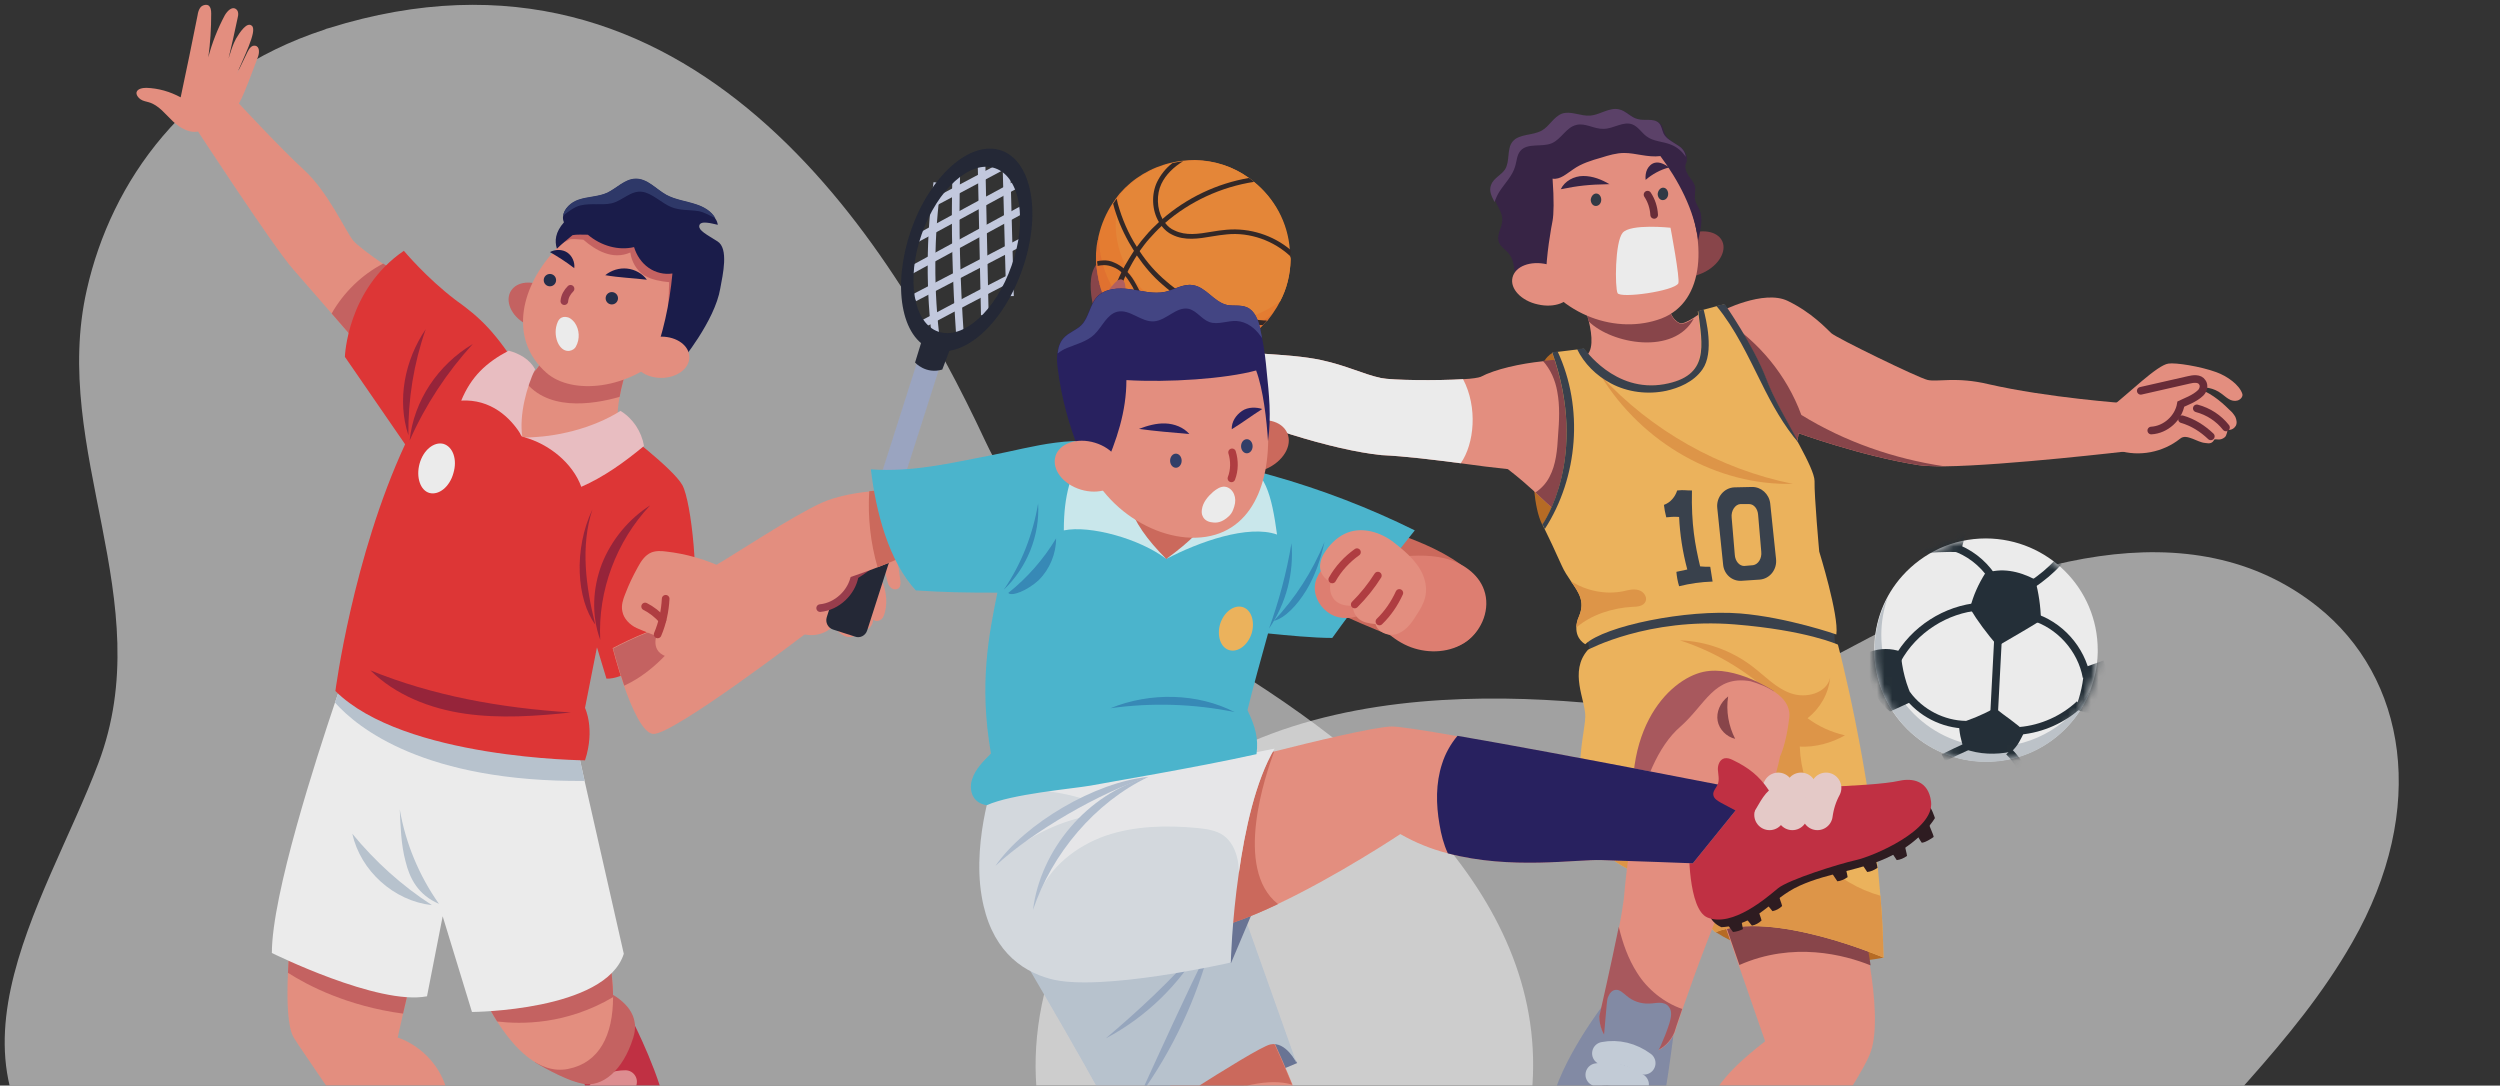
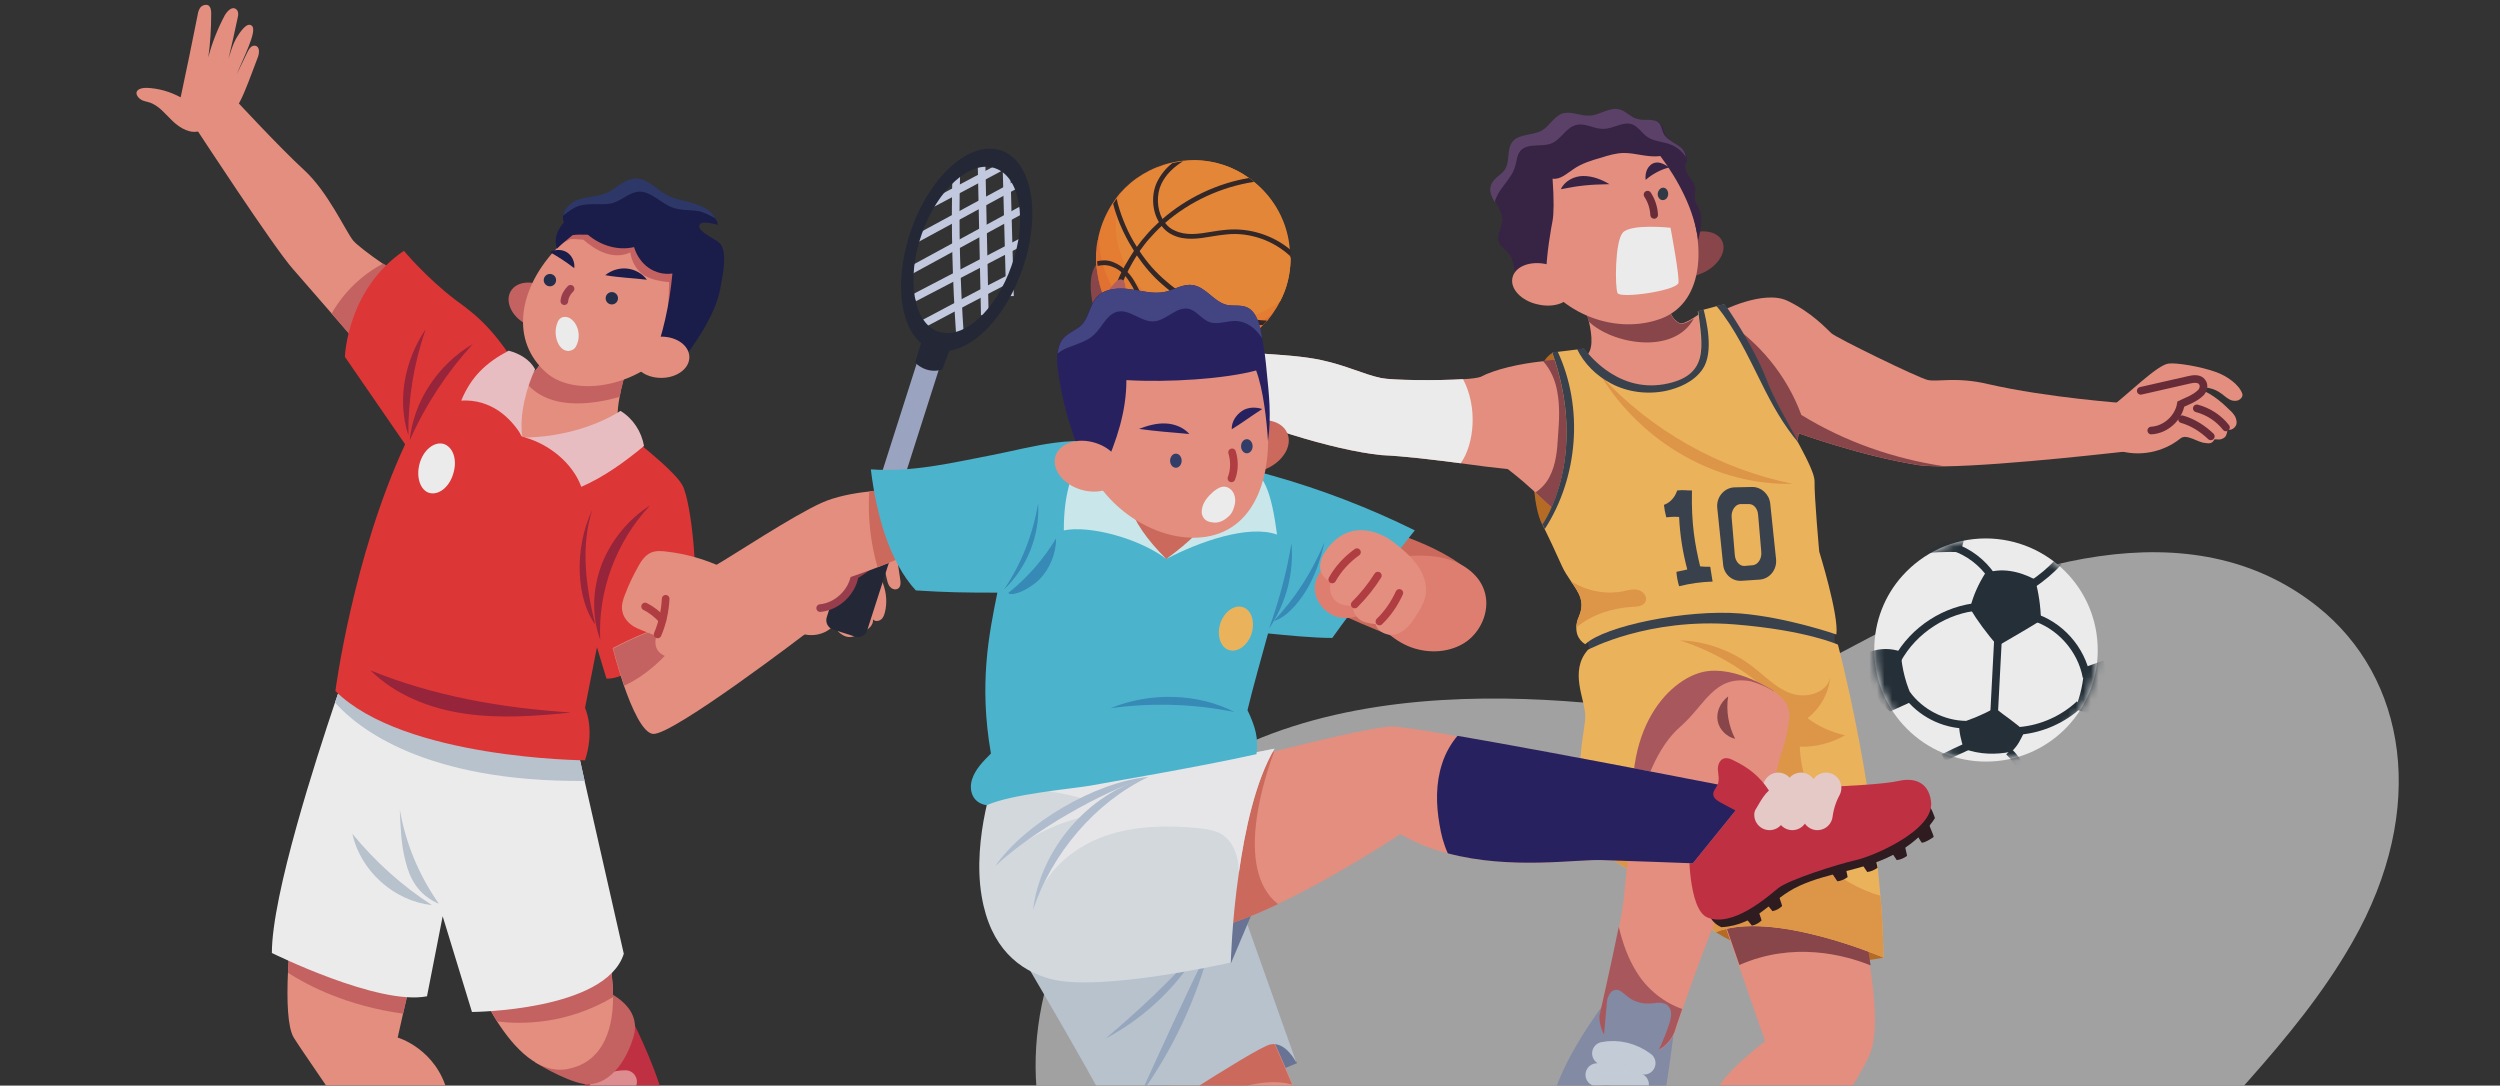
<svg xmlns="http://www.w3.org/2000/svg" width="327" height="142" viewBox="0 0 327 142" fill="none">
  <rect x="0" y="0" width="327" height="142" fill="#333333" stroke="none" />
  <g opacity="0.9">
-     <path opacity="0.6" d="M42.442 3.874C24.31 9.787 14.543 23.772 11.359 37.88C6.556 58.961 20.91 78.532 12.87 99.817C5.854 118.41 -10.443 140.714 12.222 157.023C21.72 163.873 35.427 167.339 48.324 168.359C66.564 169.786 85.128 167.665 103.26 169.541C121.5 171.417 139.039 177.166 157.71 176.595C182.156 175.861 198.022 161.957 200.234 144.098C203.364 118.777 181.509 99.205 156.685 84.689C143.14 76.779 134.668 69.97 128.839 57.615C116.697 31.601 90.417 -11.131 43.036 3.67C42.82 3.711 42.604 3.793 42.442 3.874Z" fill="white" />
    <path opacity="0.6" d="M136.585 129.975C132.939 145.274 138.571 158.164 147.124 166.476C159.884 178.928 179.829 177.256 191.338 192.073C201.397 205.011 210.069 226.075 231.297 217.153C240.203 213.421 248.541 205.272 254.81 196.639C263.665 184.424 270.164 170.454 279.288 158.508C288.459 146.486 300.052 136.625 307.687 123.246C317.694 105.735 314.743 88.591 303.134 79.348C286.671 66.247 263.498 73.195 242.602 84.407C231.208 90.529 222.772 93.557 211.573 92.339C188.049 89.681 146.681 89.773 136.697 129.47C136.633 129.64 136.597 129.826 136.585 129.975Z" fill="white" />
    <path d="M81.371 57.035C81.371 57.035 75.434 64.428 67.448 59.787C63.346 57.413 67.448 49.264 67.448 49.264C67.448 49.264 67.772 49.426 68.311 49.372C69.229 49.318 70.632 48.617 71.549 45.379L82.612 46.512C82.612 46.512 81.532 49.156 81.047 51.909C80.669 53.851 80.615 55.848 81.371 57.035Z" fill="#F69887" />
    <path d="M82.613 46.512C82.613 46.512 81.534 49.156 81.048 51.909C77.487 52.934 71.227 53.905 68.312 49.372C69.23 49.318 70.633 48.617 71.55 45.379L82.613 46.512Z" fill="#D46766" />
    <path d="M66.802 38.094C67.558 36.799 69.608 36.583 71.335 37.608C73.116 38.633 73.925 40.522 73.17 41.817C72.414 43.112 70.364 43.328 68.637 42.303C66.856 41.278 66.047 39.389 66.802 38.094Z" fill="#D46766" />
    <path d="M72.414 32.917C76.893 27.898 83.854 26.765 87.956 30.381C92.057 33.996 92.003 41.335 87.2 46.084C82.289 50.995 74.842 51.697 71.496 48.782C66.694 44.573 67.881 37.935 72.414 32.917Z" fill="#F69887" />
    <path d="M87.255 43.71C87.363 41.389 87.471 39.069 87.525 36.91C86.392 36.802 85.258 36.587 84.287 36.047C83.316 35.453 82.56 34.158 82.452 33.025C80.132 34.05 77.919 32.755 76.3 31.352C75.437 31.298 75.167 31.244 74.573 31.298C74.088 31.514 73.548 31.838 73.062 32C73.656 30.974 74.412 30.057 75.437 29.193C80.51 29.139 85.636 30.219 90.331 32.485C90.763 35.237 90.655 38.044 90.115 40.796C89.576 42.091 88.388 42.954 87.255 43.71Z" fill="#D46766" />
    <path d="M94.214 37.716C93.513 41.979 89.034 47.376 89.034 47.376C89.034 47.376 87.685 47.43 85.364 47.268C86.713 43.652 87.577 39.875 87.955 35.773C86.875 35.935 85.742 35.666 84.825 35.018C83.907 34.37 83.26 33.399 82.936 32.32C80.885 32.805 78.619 32.158 76.892 30.701C76.19 30.701 75.489 30.647 74.895 30.755C74.248 31.294 73.546 31.834 72.844 32.536C72.521 31.51 72.629 30.377 73.762 29.082C73.654 28.812 73.6 28.542 73.654 28.272C73.762 27.355 74.679 26.491 75.651 26.168C76.892 25.736 78.241 25.79 79.428 25.25C80.669 24.657 81.695 23.47 83.098 23.416C84.663 23.362 85.796 24.765 87.145 25.52C88.332 26.168 89.735 26.33 91.031 26.761C92.056 27.085 93.081 27.679 93.567 28.596C93.729 28.812 93.837 29.082 93.891 29.406C93.135 29.244 91.516 28.758 91.462 29.567C91.408 30.161 92.38 30.647 93.837 31.564C95.348 32.482 94.538 35.935 94.214 37.716Z" fill="#17194D" />
    <path d="M93.567 28.541C93.028 28.272 92.056 27.732 91.409 27.624C90.059 27.408 89.034 27.57 87.793 27.084C86.606 26.599 85.257 25.25 84.016 25.088C82.504 24.872 81.425 26.275 79.968 26.599C78.673 26.869 77.27 26.545 75.921 26.869C75.165 27.03 74.248 27.732 73.654 28.218C73.762 27.3 74.68 26.437 75.651 26.113C76.892 25.681 78.241 25.735 79.428 25.196C80.67 24.602 81.695 23.415 83.098 23.361C84.663 23.307 85.796 24.71 87.145 25.465C88.333 26.113 89.736 26.275 91.031 26.707C92.056 27.03 93.082 27.624 93.567 28.541Z" fill="#2E396E" />
    <path d="M86.498 44.031C88.548 44.031 90.167 45.218 90.167 46.73C90.167 48.24 88.494 49.428 86.498 49.428C84.447 49.428 82.828 48.24 82.828 46.73C82.828 45.218 84.447 44.031 86.498 44.031Z" fill="#F69887" />
    <path d="M74.626 37.773C74.194 38.205 73.87 38.745 73.816 39.392" stroke="#A33E4F" stroke-miterlimit="10" stroke-linecap="round" />
    <path d="M73.224 45.275C72.738 44.627 72.577 43.602 72.738 42.793C72.846 42.307 73.008 41.767 73.44 41.551C73.764 41.389 74.088 41.444 74.411 41.551C74.735 41.713 74.951 41.929 75.167 42.199C75.814 43.116 75.868 44.358 75.329 45.329C75.113 45.815 74.034 46.354 73.224 45.275Z" fill="white" />
    <path d="M79.162 35.993C79.972 35.346 80.997 35.022 82.022 35.13C83.048 35.238 84.019 35.777 84.612 36.587C82.832 36.371 80.997 36.317 79.162 35.993Z" fill="#17194D" />
    <path d="M80.026 39.822C80.473 39.822 80.836 39.46 80.836 39.013C80.836 38.566 80.473 38.203 80.026 38.203C79.579 38.203 79.217 38.566 79.217 39.013C79.217 39.46 79.579 39.822 80.026 39.822Z" fill="#222D4D" />
    <path d="M75.112 35.077C75.22 34.321 74.842 33.458 74.194 33.026C73.547 32.594 72.629 32.594 71.928 32.972C72.953 33.566 73.924 34.159 75.112 35.077Z" fill="#17194D" />
    <path d="M71.929 37.451C72.376 37.451 72.738 37.089 72.738 36.642C72.738 36.194 72.376 35.832 71.929 35.832C71.482 35.832 71.119 36.194 71.119 36.642C71.119 37.089 71.482 37.451 71.929 37.451Z" fill="#222D4D" />
    <path d="M53.956 36.959L47.211 45.431C47.211 45.431 45.43 43.38 43.379 41.006C41.544 38.901 39.494 36.527 38.307 35.178C35.77 32.318 25.625 16.776 25.625 16.776L30.644 12.891C30.644 12.891 36.634 19.366 39.764 22.227C42.894 25.087 45.16 30.159 46.185 31.454C46.671 32.048 48.398 33.343 50.125 34.53C52.068 35.772 53.956 36.959 53.956 36.959Z" fill="#F69887" />
    <path d="M53.956 36.959L47.21 45.431C47.21 45.431 45.43 43.381 43.379 41.006C44.944 38.254 47.318 35.934 50.124 34.477C52.067 35.772 53.956 36.959 53.956 36.959Z" fill="#D46766" />
    <path d="M26.221 17.103C24.98 17.588 23.577 16.779 22.605 15.861C21.634 14.944 20.771 13.757 19.476 13.379C19.098 13.271 18.72 13.217 18.396 13.001C18.072 12.785 17.803 12.408 17.857 12.084C17.964 11.598 18.666 11.49 19.152 11.49C20.717 11.544 22.228 11.976 23.631 12.732C24.386 9.17 25.142 5.554 25.843 1.993C25.897 1.615 26.005 1.237 26.221 0.967C26.437 0.697 26.922 0.536 27.246 0.697C27.57 0.913 27.624 1.345 27.624 1.777C27.624 3.665 27.516 5.608 27.246 7.497C27.732 5.608 28.488 3.719 29.405 1.993C29.729 1.453 30.322 0.805 30.862 1.183C31.24 1.453 31.186 1.939 31.078 2.37C30.7 4.151 30.322 5.878 29.891 7.659C30.16 6.795 30.43 5.878 30.862 5.069C31.348 4.259 32.319 2.748 32.967 3.396C33.668 4.097 31.779 7.659 30.97 9.709C31.456 8.738 31.887 7.767 32.373 6.795C32.589 6.364 32.913 5.878 33.398 5.986C33.992 6.094 33.938 6.957 33.722 7.497C33.344 8.522 32.913 9.602 32.535 10.627C31.941 12.084 31.402 13.649 30.322 14.836C29.297 15.915 27.624 16.563 26.221 17.103Z" fill="#F69887" />
    <path d="M64.646 161.238C63.675 168.847 58.818 167.552 58.818 167.552C56.821 162.047 40.308 138.789 38.419 135.713C37.61 134.364 37.502 130.856 37.664 127.24C37.88 122.437 38.527 117.473 38.527 117.473L53.961 127.24L52.72 132.583L52.018 135.713C52.018 135.713 57.091 137.17 58.548 142.944C61.084 152.981 64.646 161.238 64.646 161.238Z" fill="#F69887" />
    <path d="M53.961 127.24L52.72 132.583C45.489 131.611 40.254 128.913 37.664 127.24C37.88 122.437 38.528 117.473 38.528 117.473L53.961 127.24Z" fill="#D46766" />
    <path d="M87.418 147.212C87.418 152.285 83.317 155.253 80.133 152.932C79.485 152.447 78.892 151.421 78.406 150.126C77.057 146.51 76.356 141.006 76.356 141.006L82.184 132.426C82.184 132.426 85.529 138.74 86.825 143.812C87.202 145 87.418 146.187 87.418 147.212Z" fill="#CF3045" />
    <path d="M78.406 142.733C79.324 141.924 80.565 141.492 81.806 141.492" stroke="#F0979A" stroke-width="3" stroke-miterlimit="10" stroke-linecap="round" />
    <path d="M78.677 129.402C78.677 129.402 84.235 131.291 82.832 135.716C81.483 140.087 78.731 142.246 76.248 141.76C73.712 141.275 69.988 138.954 69.988 138.954L78.677 129.402Z" fill="#D46766" />
    <path d="M80.188 130.427C80.188 135.392 78.407 139.007 74.306 139.817C70.474 140.572 67.236 137.064 65.024 133.611C63.837 131.722 62.919 129.779 62.38 128.538C62.002 127.675 61.84 127.135 61.84 127.135L62.38 127.027L79.54 124.383C79.972 126.595 80.188 128.592 80.188 130.427Z" fill="#F69887" />
    <path d="M80.187 130.428C74.035 134.043 68.207 133.989 65.023 133.611C63.836 131.723 62.919 129.78 62.379 128.539V127.082L79.54 124.438C79.971 126.596 80.187 128.593 80.187 130.428Z" fill="#D46766" />
    <path d="M81.592 124.757C79.218 132.258 61.733 132.366 61.733 132.366L57.902 119.846L55.851 130.315C49.483 131.556 35.56 124.649 35.56 124.649C35.56 117.04 41.389 99.124 43.817 91.892C44.465 89.95 44.896 88.816 44.896 88.816L75.656 98.476L76.466 102.146L81.592 124.757Z" fill="white" />
    <path d="M76.465 102.146C55.581 102.308 46.785 95.238 43.816 91.892C44.464 89.95 44.896 88.816 44.896 88.816L75.655 98.476L76.465 102.146Z" fill="#C5D1DE" />
    <path d="M57.416 118.225C54.825 114.555 53.045 110.292 52.289 105.867C52.397 108.134 52.451 110.454 53.045 112.667C53.584 114.879 54.663 117.038 57.416 118.225Z" fill="#C5D1DE" />
    <path d="M56.497 118.391C52.558 115.854 49.05 112.67 46.082 109.055C47.161 113.911 51.532 117.851 56.497 118.391Z" fill="#C5D1DE" />
    <path d="M68.261 48.886C68.261 48.886 67.182 56.765 68.369 57.143C70.042 57.682 81.32 56.225 81.32 56.225C81.32 56.225 88.066 61.298 89.253 63.456C90.441 65.615 91.574 76.408 90.494 80.833C90.494 80.833 83.479 88.928 79.324 88.766L78.083 84.665L76.518 92.597C76.518 92.597 77.867 95.35 76.518 99.451C76.518 99.451 52.827 99.289 43.869 90.385C43.869 90.385 46.136 72.9 52.989 58.114L45.11 46.674C45.11 46.674 45.38 37.877 52.827 32.805C52.827 32.805 55.741 36.312 59.573 39.227C62.811 41.547 64.753 43.328 68.261 48.886Z" fill="#EF3636" />
    <path d="M78.509 83.694C78.185 77.272 80.613 70.796 85.038 66.102C82.232 67.882 79.966 70.635 78.724 73.764C77.537 76.894 77.321 80.402 78.509 83.694Z" fill="#A1223B" />
    <path d="M77.861 81.697C76.62 76.732 75.918 71.444 77.484 66.641C75.001 71.875 75.433 78.405 77.861 81.697Z" fill="#A1223B" />
    <path d="M53.58 57.628C55.631 52.987 58.437 48.724 61.837 45C57.304 47.698 54.12 52.393 53.58 57.628Z" fill="#A1223B" />
    <path d="M53.417 56.928C53.363 52.233 54.118 47.538 55.684 43.059C52.931 47.106 51.906 52.34 53.417 56.928Z" fill="#A1223B" />
    <path d="M74.68 93.192C70.093 93.678 65.398 94.001 60.865 93.354C56.278 92.706 51.745 90.925 48.453 87.688C56.548 90.979 65.344 92.598 74.68 93.192Z" fill="#A1223B" />
    <path d="M54.879 60.649C55.365 58.868 56.768 57.735 58.009 58.059C59.25 58.437 59.844 60.11 59.304 61.891C58.818 63.671 57.415 64.805 56.174 64.481C54.987 64.157 54.393 62.43 54.879 60.649Z" fill="white" />
    <path d="M84.236 58.333C83.912 56.444 82.779 54.718 81.16 53.746C77.598 56.013 72.579 57.254 68.586 57.2C71.77 58.063 74.9 60.546 76.033 63.676C79.001 62.38 81.699 60.438 84.236 58.333Z" fill="#FCCCD0" />
    <path d="M60.33 52.397C61.625 49.267 63.568 47.432 66.536 45.867C67.939 46.245 69.288 47 69.99 48.296C68.91 50.562 67.885 54.232 68.317 57.146C66.806 54.556 64.162 52.181 60.33 52.397Z" fill="#FCCCD0" />
    <path d="M105.714 75.867L105.66 82.667C105.66 82.667 87.96 96.212 85.423 95.996C84.074 95.888 82.617 92.596 81.592 89.628C80.728 87.092 80.135 84.771 80.135 84.771C80.135 84.771 86.017 81.641 88.445 81.641C88.823 81.641 89.525 81.48 90.442 81.264C95.191 79.969 105.714 75.867 105.714 75.867Z" fill="#F69887" />
    <path d="M90.443 81.266C89.04 83.532 86.018 87.687 81.647 89.684C80.783 87.148 80.189 84.827 80.189 84.827C80.189 84.827 86.072 81.697 88.5 81.697C88.824 81.643 89.525 81.481 90.443 81.266Z" fill="#D46766" />
    <path d="M104.146 77.921C105.765 75.33 107.007 72.254 109.705 70.474C111.594 69.232 115.263 69.934 116.774 70.258C117.098 70.312 117.422 73.927 117.746 75.762C117.799 76.14 117.853 76.572 117.584 76.895C117.26 77.219 116.72 77.111 116.45 76.787C116.127 76.464 116.073 76.032 115.965 75.6C115.803 74.899 115.695 74.197 115.263 73.657C114.831 73.118 114.022 72.794 113.428 73.442C115.371 74.953 116.342 77.705 115.749 80.079C115.641 80.457 115.533 80.835 115.209 81.051C114.939 81.266 114.4 81.32 114.184 80.997C114.292 81.86 113.32 82.724 112.457 82.454C112.295 83.155 111.378 83.479 110.676 83.263C109.975 83.047 109.435 82.454 109.003 81.86C107.87 83.101 105.873 83.425 104.362 82.67C104.416 80.943 104.416 79.162 104.146 77.921Z" fill="#F69887" />
    <path d="M121.794 46.562L114.131 70.577" stroke="#A5B0CF" stroke-width="3" stroke-miterlimit="10" />
    <path d="M108.141 80.722L111.865 69.12C112.08 68.418 112.836 68.04 113.484 68.31L116.344 69.228C117.045 69.443 117.423 70.199 117.153 70.847L113.43 82.449C113.214 83.15 112.458 83.528 111.811 83.258L108.951 82.341C108.303 82.125 107.925 81.424 108.141 80.722Z" fill="#222736" />
    <path d="M121.146 27.024C124.384 25.297 127.676 23.571 130.914 21.844" stroke="#D1D8F0" stroke-miterlimit="10" />
    <path d="M119.744 31.285C124.223 28.857 128.702 26.428 133.181 24" stroke="#D1D8F0" stroke-miterlimit="10" />
    <path d="M118.773 35.55C123.846 32.797 128.865 30.045 133.937 27.293" stroke="#D1D8F0" stroke-miterlimit="10" />
    <path d="M119.582 38.952C124.331 36.469 129.026 34.041 133.775 31.559" stroke="#D1D8F0" stroke-miterlimit="10" />
    <path d="M120.068 42.726C124.332 40.459 128.595 38.193 132.912 35.98" stroke="#D1D8F0" stroke-miterlimit="10" />
    <path d="M125.088 22.547C124.872 29.67 125.088 36.847 125.573 43.971" stroke="#D1D8F0" stroke-miterlimit="10" />
-     <path d="M122.605 23.895C121.634 30.856 121.58 37.979 122.497 44.995" stroke="#D1D8F0" stroke-miterlimit="10" />
    <path d="M128.381 21.141C128.543 27.832 128.651 34.524 128.813 41.215" stroke="#D1D8F0" stroke-miterlimit="10" />
    <path d="M131.617 20.656C131.779 26.7 131.941 32.69 132.103 38.734" stroke="#D1D8F0" stroke-miterlimit="10" />
    <path d="M130.968 19.685C126.921 18.282 121.632 22.977 119.15 30.154C116.668 37.332 117.855 44.293 121.902 45.696C125.95 47.099 131.238 42.404 133.72 35.227C136.257 28.05 135.016 21.088 130.968 19.685ZM132.317 34.742C130.267 40.624 126.004 44.509 122.712 43.376C119.474 42.243 118.503 36.522 120.553 30.64C122.604 24.758 126.921 20.873 130.159 22.006C133.451 23.139 134.422 28.859 132.317 34.742Z" fill="#222736" />
    <path d="M120.769 43.914L119.689 47.422C119.689 47.422 121.093 48.987 123.251 48.339L124.492 45.047L120.769 43.914Z" fill="#222736" />
    <path d="M108.357 73.334C109.922 72.686 111.595 72.147 113.213 71.715C113.537 71.607 113.915 71.553 114.239 71.607C114.563 71.661 114.94 71.931 114.994 72.255C115.102 72.686 114.724 73.064 114.401 73.388C113.591 74.09 112.728 74.737 111.81 75.277C111.433 77.489 109.49 79.324 107.277 79.54" fill="#F69887" />
    <path d="M108.357 73.334C109.922 72.686 111.595 72.147 113.213 71.715C113.537 71.607 113.915 71.553 114.239 71.607C114.563 71.661 114.94 71.931 114.994 72.255C115.102 72.686 114.724 73.064 114.401 73.388C113.591 74.09 112.728 74.737 111.81 75.277C111.433 77.489 109.49 79.324 107.277 79.54" stroke="#A33E4F" stroke-miterlimit="10" stroke-linecap="round" />
    <path d="M206.644 48.424L203.232 46.082C203.232 46.082 201.705 46.591 201.247 49.29C200.788 51.988 199.567 64.259 201.705 68.586L205.574 66.804L206.644 48.424Z" fill="#C47123" />
    <path d="M207.459 82.535L208.121 86.201L240.095 85.539L239.892 82.281C230.472 68.075 219.475 70.316 207.459 82.535Z" fill="#3A424F" />
    <path d="M217.641 52.598C211.175 54.533 207.204 46.692 207.204 46.692C208.477 46.132 208.273 43.892 207.815 42.008C207.458 40.481 206.949 39.208 206.949 39.208L217.896 38.902C217.896 38.902 218.201 40.888 219.067 41.804C219.271 42.008 219.474 42.161 219.729 42.263C220.085 42.416 220.9 41.957 221.562 41.55C222.071 41.194 222.529 40.888 222.529 40.888C223.242 44.045 224.108 50.664 217.641 52.598Z" fill="#F69887" />
    <path d="M221.562 41.652C218.965 46.489 210.87 45.012 207.815 42.059C207.458 40.532 206.949 39.259 206.949 39.259L217.896 38.953C217.896 38.953 218.201 40.939 219.067 41.855C219.271 42.059 219.474 42.212 219.729 42.313C220.136 42.466 220.951 42.059 221.562 41.652Z" fill="#91474C" />
    <path d="M222.762 35.684C224.775 34.745 225.895 32.888 225.265 31.538C224.634 30.187 222.491 29.854 220.479 30.794C218.466 31.734 217.345 33.591 217.976 34.941C218.606 36.292 220.749 36.624 222.762 35.684Z" fill="#91474C" />
    <path d="M200.583 34.88C197.172 28.465 198.496 21.387 203.994 18.434C209.493 15.481 216.01 15.99 220.134 24.697C223.24 31.265 223.138 39.411 217.334 41.651C211.53 43.841 204.045 41.295 200.583 34.88Z" fill="#F69887" />
    <path d="M222.119 31.465C221.61 27.443 219.522 23.573 217.18 20.416C215.5 20.62 213.973 20.009 212.445 20.009C211.427 20.009 210.409 20.315 209.441 20.62C208.168 20.977 206.844 21.384 205.775 22.148C204.91 22.708 204.095 23.522 203.077 23.369C203.28 26.221 203.23 28.003 203.077 28.868C202.924 29.632 202.211 33.451 202.211 36.455C201.142 35.996 201.346 37.218 200.175 37.167C199.615 37.117 198.953 36.913 198.596 36.506C198.24 36.098 198.087 35.487 198.036 34.978C197.934 34.418 197.833 33.858 197.527 33.4C197.12 32.738 196.305 32.382 196.051 31.669C195.694 30.701 196.509 29.734 196.509 28.716C196.509 27.952 196.051 27.239 195.694 26.526C195.287 25.762 194.93 25.05 195.236 24.286C195.541 23.42 196.56 23.013 197.069 22.249C197.731 21.18 197.272 19.602 198.036 18.634C198.902 17.565 200.684 17.871 201.906 17.158C202.873 16.598 203.433 15.376 204.502 14.969C205.673 14.561 206.946 15.325 208.219 15.223C209.492 15.121 210.714 14.103 211.987 14.409C212.903 14.612 213.514 15.478 214.431 15.681C215.347 15.936 216.518 15.529 217.18 16.191C217.537 16.547 217.588 17.107 217.791 17.565C218.148 18.278 218.962 18.634 219.624 19.093C220.133 19.449 220.591 20.009 220.642 20.671C220.642 20.875 220.642 21.129 220.541 21.333C220.286 21.842 220.541 22.453 220.846 22.962C221.152 23.42 221.61 23.879 221.712 24.439C221.813 24.999 221.61 25.559 221.712 26.119C221.813 26.628 222.119 27.035 222.323 27.494C222.781 28.614 222.424 30.09 222.119 31.465Z" fill="#372247" />
    <path d="M220.49 20.519C220.032 19.806 219.37 19.246 218.606 18.94C217.537 18.482 216.264 18.533 215.348 17.82C214.737 17.362 214.279 16.598 213.566 16.293C212.344 15.784 211.071 16.853 209.747 16.853C208.525 16.904 207.354 16.038 206.183 16.343C204.859 16.649 204.248 18.177 202.975 18.736C201.652 19.297 199.768 18.635 198.851 19.755C198.393 20.315 198.393 21.079 198.189 21.741C197.833 23.013 196.815 23.981 196.102 25.101C195.847 25.508 195.644 25.966 195.491 26.425C195.084 25.661 194.727 24.948 195.033 24.184C195.338 23.319 196.357 22.912 196.866 22.148C197.528 21.079 197.069 19.5 197.833 18.533C198.699 17.464 200.481 17.769 201.703 17.056C202.67 16.496 203.23 15.274 204.299 14.867C205.47 14.46 206.743 15.223 208.016 15.122C209.289 15.02 210.511 14.002 211.784 14.307C212.7 14.511 213.311 15.376 214.228 15.58C215.144 15.834 216.315 15.427 216.977 16.089C217.333 16.445 217.384 17.005 217.588 17.464C217.944 18.177 218.759 18.533 219.421 18.991C219.981 19.297 220.439 19.857 220.49 20.519Z" fill="#5F436E" />
    <path d="M197.835 36.303C198.191 34.826 200.177 34.062 202.366 34.572C204.556 35.081 206.032 36.659 205.676 38.085C205.319 39.561 203.334 40.325 201.144 39.816C199.006 39.358 197.479 37.779 197.835 36.303Z" fill="#F69887" />
    <path d="M210.513 24.089C209.494 23.478 208.323 23.02 207.101 23.02C205.88 23.02 204.658 23.681 204.148 24.751C206.44 24.292 207.763 24.14 210.513 24.089Z" fill="#372247" />
    <path d="M215.249 23.527C215.198 23.069 215.249 22.56 215.452 22.152C215.656 21.745 216.013 21.389 216.471 21.287C217.133 21.134 217.795 21.541 218.355 21.898C217.235 22.152 216.063 22.814 215.249 23.527Z" fill="#372247" />
    <path d="M215.498 25.461C216.007 26.225 216.313 27.141 216.364 28.108" stroke="#6E2B39" stroke-miterlimit="10" stroke-linecap="round" />
    <path d="M218.503 29.788C218.503 29.788 213.259 29.228 212.241 30.45C211.223 31.672 211.223 37.629 211.579 38.342C211.986 39.055 218.911 38.087 219.522 37.069C219.776 36.509 218.503 29.788 218.503 29.788Z" fill="white" />
-     <path d="M208.781 25.312C209.188 25.312 209.443 25.72 209.443 26.127C209.443 26.585 209.138 26.942 208.73 26.942C208.323 26.942 208.068 26.535 208.068 26.127C208.119 25.669 208.425 25.312 208.781 25.312Z" fill="#313A47" />
    <path d="M217.537 24.547C217.944 24.547 218.199 24.954 218.199 25.361C218.199 25.82 217.893 26.176 217.486 26.176C217.079 26.176 216.824 25.769 216.824 25.361C216.875 24.903 217.181 24.547 217.537 24.547Z" fill="#313A47" />
    <path d="M278.386 59.011C278.386 59.011 262.348 60.895 254.354 60.997C252.929 60.997 251.758 60.946 250.994 60.844C243.509 59.673 235.261 56.669 235.261 56.669C235.261 56.669 234.956 59.317 234.039 60.488L225.587 41.853L225.078 40.733C225.078 40.733 230.679 37.831 233.835 39.358C236.992 40.886 238.876 42.973 239.538 43.584C240.2 44.195 250.841 49.389 252.114 49.694C253.387 49.999 255.882 49.236 260.108 50.254C267.898 52.036 278.03 52.749 278.03 52.749L278.386 59.011Z" fill="#F69887" />
    <path d="M254.353 60.995C252.927 60.995 251.756 60.945 250.992 60.843C243.508 59.672 235.26 56.668 235.26 56.668C235.26 56.668 234.954 59.315 234.038 60.486L225.586 41.852C230.066 44.754 233.681 49.031 235.616 54.275C241.319 57.788 247.785 60.028 254.353 60.995Z" fill="#91474C" />
    <path d="M275.99 53.363C278.485 51.428 282.151 47.762 283.627 47.558C284.544 47.406 287.802 47.915 289.89 48.678C291.316 49.188 292.945 50.359 293.301 51.53C293.403 51.886 293.047 52.293 292.639 52.395C292.283 52.497 291.825 52.395 291.519 52.192C291.163 51.988 290.908 51.733 290.552 51.479C289.534 50.715 288.363 50.562 287.192 50.715C288.923 51.224 290.348 52.344 291.621 53.617C291.927 53.872 292.181 54.177 292.385 54.534C292.538 54.89 292.639 55.348 292.436 55.705C292.028 56.367 291.367 56.214 291.367 56.214C291.367 56.214 291.265 56.978 291.01 57.181C290.399 57.69 289.941 57.385 289.635 57.487C289.381 57.996 289.024 58.047 288.464 57.945C287.853 57.894 287.344 57.589 286.784 57.385C286.224 57.181 285.613 56.978 285.155 57.385C282.915 59.167 279.809 59.778 277.059 58.912C276.703 57.079 276.296 55.246 275.99 53.363Z" fill="#F69887" />
    <path d="M291.16 55.909C290.193 54.687 288.869 53.821 287.342 53.414" stroke="#6E2B39" stroke-miterlimit="10" stroke-linecap="round" />
    <path d="M289.176 57.076C288.107 56.058 286.834 55.243 285.408 54.836" stroke="#6E2B39" stroke-miterlimit="10" stroke-linecap="round" />
    <path d="M280.012 51.12C282.099 50.662 284.187 50.153 286.274 49.694C286.885 49.542 287.7 49.44 288.056 50C288.362 50.407 288.209 51.018 287.853 51.375C287.089 52.138 285.765 52.597 285.256 52.851C284.95 54.684 283.27 56.212 281.386 56.313" fill="#F69887" />
    <path d="M280.012 51.12C282.099 50.662 284.187 50.153 286.274 49.694C286.885 49.542 287.7 49.44 288.056 50C288.362 50.407 288.209 51.018 287.853 51.375C287.089 52.138 285.765 52.597 285.256 52.851C284.95 54.684 283.27 56.212 281.386 56.313" stroke="#6E2B39" stroke-miterlimit="10" stroke-linecap="round" />
    <path d="M203.895 67.165C202.775 66.249 201.859 65.383 200.84 64.416C199.822 63.499 198.753 62.532 197.225 61.361C195.291 61.157 193.203 60.903 191.065 60.597C187.552 60.139 183.886 59.681 180.678 59.528C174.314 58.866 164.08 55.658 155.475 51.687C154.661 51.331 153.897 50.974 153.133 50.567C153.591 48.683 150.486 43.184 150.689 42.93C151.453 43.235 156.85 45.119 157.665 45.323C162.4 46.443 168.357 46.137 172.837 47.105C176.147 47.818 178.285 48.938 180.627 49.447C182.053 49.752 188.01 49.803 191.37 49.599C192.541 49.549 193.407 49.396 193.661 49.294C195.596 48.276 198.855 47.563 201.757 47.258C203.03 47.105 204.252 47.054 205.27 47.105C208.579 53.011 208.732 62.023 203.895 67.165Z" fill="#F69887" />
    <path d="M203.895 67.162C202.775 66.245 201.858 65.38 200.84 64.412C201.604 63.903 202.265 63.19 202.673 62.376C203.538 60.746 203.691 58.812 203.793 56.979C203.946 55.044 204.047 53.109 203.691 51.225C203.437 49.749 202.826 48.323 201.807 47.203C203.08 47.05 204.302 46.999 205.32 47.05C208.579 53.007 208.732 62.019 203.895 67.162Z" fill="#91474C" />
    <path d="M191.064 60.595C187.551 60.136 183.885 59.678 180.677 59.526C174.313 58.864 164.079 55.656 155.475 51.685C156.747 50.717 157.715 47.917 157.664 45.32C162.399 46.44 168.356 46.135 172.837 47.102C176.146 47.815 178.284 48.935 180.627 49.444C182.052 49.75 188.009 49.801 191.37 49.597C193.304 53.263 192.846 58.049 191.064 60.595Z" fill="white" />
    <path d="M244.32 121.491L246.356 125.258C246.356 125.258 233.984 128.008 224.463 121.949L222.223 116.959L243.352 116.145L244.32 121.491Z" fill="#C47123" />
    <path d="M244.727 137.472C244.116 139.406 240.807 144.549 236.887 150.353C230.013 160.536 221.205 172.654 221.205 172.654C217.997 172.399 215.451 167.053 215.35 165.118C215.35 165.118 219.728 156.056 220.696 152.441C222.019 147.706 222.987 144.854 224.565 142.41C225.991 140.323 227.875 138.541 230.879 136.199L227.416 126.22L224.769 118.582L243.149 118.48C243.149 118.48 244.015 122.045 244.575 126.27C245.237 130.293 245.593 134.875 244.727 137.472Z" fill="#F69887" />
    <path d="M244.675 126.27C241.264 124.896 234.543 123.114 227.517 126.22L224.869 118.582L243.249 118.48C243.249 118.531 244.064 122.095 244.675 126.27Z" fill="#91474C" />
    <path d="M246.357 125.256C246.357 125.256 231.745 118.943 224.362 121.947L218.202 115.582C218.202 115.582 208.069 113.597 207.051 106.52C206.746 104.534 206.644 102.854 206.644 101.377C206.644 97.558 207.306 95.318 207.357 93.74C207.408 91.602 205.167 87.834 207.713 84.983C207.713 84.983 215.554 80.757 226.908 81.673C236.327 82.437 240.4 84.321 240.4 84.321C240.4 84.321 244.626 100.155 245.95 117.161C246.205 119.859 246.307 122.558 246.357 125.256Z" fill="#FFC061" />
    <path d="M246.358 125.253C246.358 125.253 231.746 118.94 224.363 121.944L218.202 115.58C218.202 115.58 208.07 113.594 207.052 106.517C206.746 104.531 206.645 102.851 206.645 101.374C207.765 102.596 210.412 107.535 215.809 104.378C219.17 102.393 220.544 96.588 223.752 94.348C226.094 92.719 229.047 92.413 232.764 91.802C229.149 88.136 224.617 85.336 219.73 83.758C223.09 83.86 226.45 85.082 229.149 87.118C230.829 88.391 232.306 90.02 234.24 90.682C236.226 91.395 238.925 90.682 239.383 88.646C239.179 90.733 238.059 92.668 236.43 93.941C237.855 95.01 239.536 95.774 241.318 96.181C239.536 97.199 237.448 97.759 235.411 97.658C235.615 103.513 239.077 109.113 244.169 111.965C242.387 112.881 240.299 113.136 238.314 112.627C240.401 114.765 243.049 116.343 245.951 117.158C246.205 119.856 246.307 122.555 246.358 125.253Z" fill="#F0A04A" />
    <path d="M219.014 134.367C219.014 134.367 217.792 144.754 216.417 149.846C216.417 149.896 216.366 149.947 216.366 149.998C216.112 150.864 215.857 151.577 215.602 152.035C212.853 157.025 201.244 155.548 202.721 145.365C202.721 145.263 202.721 145.212 202.772 145.11C202.772 145.009 202.823 144.907 202.823 144.754C203.994 138.797 209.798 131.312 209.798 131.312L219.014 134.367Z" fill="#8B94B0" />
    <path d="M230.267 94.298L231.998 90.378C231.998 90.378 226.957 86.966 222.782 87.883C218.353 88.85 211.072 95.724 214.381 111.1L230.267 94.298Z" fill="#B55C62" />
    <path d="M234.036 93.888C233.628 97.402 232.814 98.98 232.814 98.98C232.814 98.98 231.897 104.428 227.621 113.083C224.617 119.142 221.613 127.543 220.085 131.973C219.423 133.857 219.067 135.028 219.067 135.028C217.081 139.763 209.291 138.337 209.24 132.94C209.24 132.94 210.819 126.016 211.786 121.23C212.091 119.702 212.295 118.379 212.397 117.564C212.702 114.305 213.772 100.253 219.78 95.059C223.089 92.157 224.209 88.288 228.944 89.103C228.842 89.103 234.443 90.375 234.036 93.888Z" fill="#F69887" />
    <path d="M220.034 131.97C219.372 133.853 219.016 135.024 219.016 135.024C217.03 139.76 209.24 138.334 209.189 132.937C209.189 132.937 210.768 126.013 211.735 121.227C212.244 123.365 212.957 125.402 214.128 127.235C215.452 129.373 217.641 131.155 220.034 131.97Z" fill="#B55C62" />
    <path d="M226.044 91.09C225.738 92.974 226.095 94.959 226.96 96.64C225.84 96.385 224.873 95.418 224.669 94.297C224.465 93.177 224.975 91.904 226.044 91.09Z" fill="#91474C" />
    <path d="M209.646 137.221C209.799 135.286 210.003 133.351 210.156 131.417C210.207 131.009 210.207 130.602 210.41 130.246C210.563 129.889 210.868 129.533 211.276 129.482C211.836 129.38 212.294 129.889 212.752 130.246C213.567 130.958 214.636 131.315 215.705 131.264C216.164 131.264 216.622 131.162 217.08 131.162C217.538 131.162 218.047 131.315 218.302 131.722C218.76 132.282 218.557 133.148 218.353 133.861C218.047 134.828 217.64 135.846 217.233 136.763C216.876 137.527 216.469 138.29 215.705 138.596C215.145 138.85 214.534 138.748 213.923 138.647C212.447 138.494 210.818 138.239 209.646 137.221Z" fill="#8B94B0" />
    <path d="M209.746 137.782C211.579 137.426 213.463 137.884 215.041 139.055" stroke="#D1DBE8" stroke-width="3" stroke-miterlimit="10" stroke-linecap="round" />
    <path d="M208.881 140.579C210.714 140.223 212.598 140.681 214.176 141.852" stroke="#D1DBE8" stroke-width="3" stroke-miterlimit="10" stroke-linecap="round" />
    <path d="M208.168 143.688C210.001 143.332 211.885 143.79 213.463 144.961" stroke="#D1DBE8" stroke-width="3" stroke-miterlimit="10" stroke-linecap="round" />
    <path d="M240.195 82.988C240.195 82.988 233.779 80.748 227.619 80.239C220.592 79.679 209.9 81.868 207.355 84.261C207.355 84.261 206.133 83.65 206.184 82.072C206.184 81.665 206.285 81.155 206.54 80.595C207.355 78.66 206.489 77.49 205.471 76.013C205.063 75.402 204.605 74.74 204.249 73.925C203.383 71.991 202.518 70.158 202.059 69.241C201.856 68.834 201.754 68.63 201.754 68.63C201.754 68.63 207.915 59.924 203.027 46.126L203.74 46.024L206.234 45.719L207.151 45.617C207.151 45.617 211.122 51.472 217.639 50.301C223.596 49.232 222.629 45.26 222.069 40.729L222.782 40.525L224.462 40.067L225.531 39.812C225.531 39.812 229.248 45.108 230.979 49.588C231.946 52.134 233.881 55.443 235.358 58.193C236.478 60.28 237.343 62.062 237.343 62.928C237.292 64.863 237.954 72.143 237.954 72.143C237.954 72.143 240.551 80.493 240.195 82.988Z" fill="#FFC061" />
    <path d="M209.342 49.082C215.961 56.312 224.922 61.352 234.494 63.287C224.667 63.542 214.841 58.043 209.342 49.082Z" fill="#F0A04A" />
    <path d="M215.248 78.663C214.994 79.274 214.179 79.376 213.517 79.376C210.87 79.529 208.171 80.394 206.185 82.075C206.185 81.667 206.287 81.158 206.542 80.598C207.356 78.663 206.491 77.492 205.473 76.016C207.509 77.288 209.953 77.798 212.295 77.339C212.957 77.187 213.67 76.983 214.332 77.187C214.943 77.339 215.503 78.052 215.248 78.663Z" fill="#F0A04A" />
    <path d="M202.059 69.194C201.856 68.786 201.754 68.583 201.754 68.583C201.754 68.583 207.915 59.876 203.027 46.078L203.74 45.977C207.151 53.308 206.438 62.422 202.059 69.194Z" fill="#3A424F" />
    <path d="M222.68 48.317C221.509 49.998 219.523 50.761 217.945 51.118C215.552 51.627 212.904 51.321 210.715 50.15C208.78 49.132 207.202 47.554 206.285 45.67L207.202 45.568C207.202 45.568 211.173 51.423 217.69 50.252C223.647 49.183 222.68 45.212 222.12 40.68L222.832 40.477C223.138 41.749 224.258 46.077 222.68 48.317Z" fill="#3A424F" />
    <path d="M235.359 58.044C233.322 55.702 231.744 52.851 230.369 50.05C228.638 46.588 226.958 42.973 224.514 40.02L225.583 39.766C225.583 39.766 229.3 45.061 231.031 49.541C231.947 52.036 233.882 55.295 235.359 58.044Z" fill="#3A424F" />
    <path d="M219.374 64.155C219.119 64.969 218.508 65.733 217.643 66.038C217.693 66.548 217.795 67.057 217.948 67.668C218.457 67.617 218.915 67.566 219.628 67.617C219.73 69.908 220.086 72.199 220.697 74.49C220.239 74.592 219.781 74.694 219.272 74.796C219.323 75.407 219.425 76.018 219.628 76.68C221.054 76.323 222.479 76.12 224.007 76.069C223.905 75.458 223.803 74.847 223.701 74.134C223.243 74.134 222.836 74.134 222.378 74.083C221.716 71.283 221.207 68.584 221.308 64.155C220.341 64.155 220.341 64.053 219.374 64.155Z" fill="#3A424F" />
    <path d="M225.382 73.827L224.618 66.445C224.465 65.019 225.535 63.797 226.858 63.746L229.2 63.695C230.371 63.695 231.39 64.612 231.543 65.834L232.306 73.115C232.459 74.489 231.492 75.711 230.168 75.813L227.826 75.966C226.553 76.068 225.484 75.1 225.382 73.827Z" fill="#3A424F" />
    <path d="M226.91 72.552L226.502 67.716C226.4 66.799 226.96 65.984 227.622 65.934H228.793C229.404 65.934 229.914 66.545 229.964 67.359L230.372 72.145C230.474 73.062 229.964 73.825 229.303 73.927L228.132 74.029C227.521 74.029 226.96 73.418 226.91 72.552Z" fill="#FFC061" />
    <path d="M151.605 44.096C151.859 43.842 152.114 43.638 152.318 43.383C152.318 43.332 152.521 43.027 152.572 42.925C152.98 42.416 153.438 42.059 154.1 41.958C154.405 41.55 154.762 41.143 155.118 40.736L153.387 35.797C153.387 35.797 145.444 31.826 143.408 34.575C141.371 37.325 144.12 43.536 144.12 43.536L148.906 47.355C149.67 46.133 150.587 45.114 151.605 44.096Z" fill="#91474C" />
    <path d="M168.813 33.964C168.762 35.95 168.304 37.782 167.438 39.412C167.184 39.921 166.878 40.43 166.522 40.939C166.369 41.143 166.216 41.346 166.064 41.55C165.962 41.703 165.86 41.805 165.758 41.958L165.707 42.008H165.656L165.453 42.212L165.198 42.518C165.198 42.518 165.198 42.518 165.147 42.569C165.045 42.67 164.994 42.721 164.892 42.823C164.383 43.332 163.823 43.739 163.263 44.147C163.11 44.249 162.958 44.35 162.805 44.452C162.703 44.503 162.601 44.554 162.499 44.605C162.194 44.809 161.888 44.962 161.583 45.114C161.43 45.165 161.328 45.216 161.176 45.318C161.074 45.369 160.972 45.42 160.819 45.471C160.616 45.522 160.412 45.623 160.208 45.674C159.954 45.776 159.648 45.878 159.394 45.929C159.139 45.98 158.885 46.031 158.63 46.133C158.477 46.184 158.274 46.184 158.121 46.234C157.968 46.234 157.866 46.285 157.713 46.285C157.306 46.336 156.899 46.387 156.492 46.387C156.339 46.387 156.186 46.387 156.033 46.387C155.982 46.387 155.931 46.387 155.881 46.387H155.83C155.371 46.387 154.913 46.336 154.455 46.285C154.302 46.285 154.099 46.234 153.946 46.234C153.589 46.184 153.284 46.133 152.978 46.031C152.826 45.98 152.673 45.98 152.52 45.929H152.469C152.164 45.827 151.909 45.776 151.655 45.674C151.553 45.623 151.451 45.623 151.349 45.572C151.298 45.522 151.196 45.522 151.145 45.471C151.044 45.42 150.891 45.369 150.789 45.318C150.687 45.267 150.534 45.216 150.433 45.165C150.331 45.114 150.229 45.063 150.127 45.012C150.076 45.012 150.025 44.962 149.974 44.962C149.873 44.911 149.771 44.86 149.72 44.809C149.618 44.758 149.516 44.656 149.414 44.605C149.262 44.503 149.16 44.452 149.007 44.35C148.752 44.198 148.498 43.994 148.243 43.791C148.091 43.689 147.938 43.536 147.785 43.383C147.683 43.281 147.581 43.23 147.48 43.129C147.378 43.027 147.276 42.925 147.174 42.823C147.021 42.67 146.92 42.569 146.767 42.416C146.665 42.314 146.512 42.161 146.41 42.008C146.258 41.856 146.156 41.703 146.054 41.55C146.003 41.448 145.901 41.398 145.85 41.296C145.748 41.194 145.647 41.041 145.596 40.939C145.596 40.888 145.545 40.888 145.545 40.837L145.494 40.736L145.392 40.583L145.087 40.125C144.883 39.768 144.679 39.361 144.476 38.953C144.374 38.75 144.323 38.546 144.221 38.343C144.068 38.037 143.966 37.681 143.865 37.324C143.814 37.222 143.814 37.172 143.814 37.07C143.712 36.764 143.661 36.459 143.61 36.153C143.61 36.051 143.559 35.95 143.559 35.899C143.508 35.542 143.457 35.186 143.406 34.829C143.406 34.677 143.406 34.575 143.355 34.422C143.355 34.371 143.355 34.269 143.355 34.218C143.355 34.167 143.355 34.117 143.355 34.066C143.355 33.862 143.355 33.658 143.355 33.455C143.355 33.251 143.355 32.996 143.406 32.793C143.406 32.589 143.457 32.386 143.457 32.182C143.457 31.978 143.508 31.826 143.559 31.622C143.559 31.52 143.559 31.469 143.61 31.367C143.661 31.164 143.661 31.011 143.712 30.807C144.068 29.28 144.679 27.905 145.494 26.632L145.952 25.97C146.105 25.767 146.309 25.512 146.461 25.308C148.192 23.323 150.534 21.897 153.182 21.286C153.64 21.184 154.149 21.082 154.608 21.032C155.168 20.981 155.728 20.93 156.288 20.93C158.885 20.981 161.278 21.795 163.263 23.221C163.518 23.374 163.721 23.577 163.925 23.73C166.573 25.868 168.355 29.025 168.609 32.64C168.609 32.946 168.66 33.2 168.66 33.506C168.813 33.709 168.813 33.811 168.813 33.964Z" fill="#F78431" />
    <path opacity="0.588" d="M166.522 40.941C166.369 41.144 166.216 41.348 166.064 41.552C165.962 41.704 165.86 41.806 165.758 41.959C165.758 41.959 165.758 41.959 165.707 42.01H165.656L165.453 42.214L165.198 42.519C165.198 42.519 165.198 42.519 165.147 42.57C165.045 42.672 164.994 42.723 164.892 42.825C164.383 43.334 163.823 43.741 163.263 44.148C163.11 44.25 162.958 44.352 162.805 44.454C162.703 44.505 162.601 44.556 162.499 44.606C162.194 44.81 161.888 44.963 161.583 45.116C161.43 45.167 161.328 45.218 161.176 45.319C161.074 45.37 160.972 45.421 160.819 45.472C160.616 45.523 160.412 45.625 160.208 45.676C159.954 45.778 159.648 45.879 159.394 45.93C159.139 45.981 158.885 46.032 158.63 46.134C158.477 46.185 158.274 46.185 158.121 46.236C157.968 46.236 157.866 46.287 157.713 46.287C157.306 46.338 156.899 46.389 156.492 46.389C156.339 46.389 156.186 46.389 156.033 46.389C155.982 46.389 155.931 46.389 155.881 46.389H155.83C155.371 46.389 154.913 46.338 154.455 46.287C154.302 46.287 154.099 46.236 153.946 46.236C153.589 46.185 153.284 46.134 152.978 46.032C152.826 45.981 152.673 45.981 152.52 45.93H152.469C152.164 45.828 151.909 45.778 151.655 45.676C151.553 45.625 151.451 45.625 151.349 45.574C151.298 45.523 151.196 45.523 151.145 45.472C151.044 45.421 150.891 45.37 150.789 45.319C150.687 45.268 150.534 45.218 150.433 45.167C150.331 45.116 150.229 45.065 150.127 45.014C150.076 45.014 150.025 44.963 149.974 44.963C149.873 44.912 149.771 44.861 149.72 44.81C149.618 44.759 149.516 44.657 149.414 44.606C149.262 44.505 149.16 44.454 149.007 44.352C148.752 44.199 148.498 43.995 148.243 43.792C148.091 43.69 147.938 43.537 147.785 43.385C147.683 43.283 147.581 43.232 147.48 43.13C147.378 43.028 147.276 42.926 147.174 42.825C147.021 42.672 146.92 42.57 146.767 42.417C146.665 42.315 146.512 42.163 146.41 42.01C146.258 41.857 146.156 41.704 146.054 41.552C146.003 41.45 145.901 41.399 145.85 41.297C145.748 41.195 145.647 41.042 145.596 40.941C145.596 40.89 145.545 40.89 145.545 40.839L145.494 40.737L145.392 40.584L145.087 40.126C144.883 39.77 144.679 39.362 144.476 38.955C144.374 38.751 144.323 38.548 144.221 38.344C144.068 38.038 143.966 37.682 143.865 37.326C143.814 37.224 143.814 37.173 143.814 37.071C143.712 36.766 143.661 36.46 143.61 36.155C143.61 36.053 143.559 35.951 143.559 35.9C143.508 35.544 143.457 35.187 143.406 34.831C143.406 34.678 143.406 34.576 143.355 34.424C143.355 34.373 143.355 34.271 143.355 34.22C143.355 34.169 143.355 34.118 143.355 34.067C143.355 33.864 143.355 33.66 143.355 33.456C143.355 33.252 143.355 32.998 143.406 32.794C143.406 32.591 143.457 32.387 143.457 32.183C143.457 31.98 143.508 31.827 143.559 31.623C143.559 31.521 143.559 31.471 143.61 31.369C143.661 31.165 143.661 31.012 143.712 30.809C143.712 31.929 143.865 33.049 144.119 34.067C144.17 34.271 144.221 34.474 144.272 34.678C144.628 35.849 145.087 36.918 145.698 37.937C145.85 38.14 146.003 38.395 146.105 38.599C147.276 40.279 148.803 41.704 150.585 42.723C150.993 42.977 151.451 43.181 151.909 43.385C153.437 44.047 155.168 44.454 156.95 44.505C159.648 44.556 162.194 43.792 164.383 42.468C164.689 42.264 164.943 42.112 165.198 41.908C165.758 41.602 166.165 41.297 166.522 40.941Z" fill="#F07030" />
    <path d="M168.814 33.964C168.764 35.949 168.305 37.782 167.44 39.412C166.065 40.43 164.487 41.194 162.756 41.652C162.246 41.805 161.686 41.907 161.177 41.957C160.108 42.11 158.988 42.11 157.868 42.008C153.336 41.499 149.62 38.953 147.583 35.389C147.481 35.186 147.328 34.982 147.227 34.727C146.208 32.691 145.75 30.451 146.005 28.058C146.005 28.007 146.005 28.007 146.005 27.956C146.056 27.549 146.106 27.09 146.208 26.683C146.31 26.225 146.412 25.817 146.565 25.359C148.296 23.373 150.638 21.948 153.285 21.337C153.744 21.235 154.253 21.133 154.711 21.082C155.271 21.031 155.831 20.98 156.391 20.98C158.988 21.031 161.381 21.846 163.367 23.272C163.621 23.424 163.825 23.628 164.028 23.781C166.676 25.919 168.458 29.076 168.713 32.691C168.713 32.996 168.764 33.251 168.764 33.556C168.814 33.709 168.814 33.811 168.814 33.964Z" fill="#F78F39" />
    <path d="M145.597 40.741C145.75 40.028 145.953 39.316 146.208 38.603C146.463 37.788 146.819 36.973 147.175 36.159C147.277 35.955 147.379 35.752 147.481 35.548C147.532 35.497 147.583 35.395 147.583 35.344C147.939 34.682 148.296 34.02 148.703 33.409C148.805 33.206 148.957 33.053 149.059 32.849C149.467 32.289 149.874 31.729 150.332 31.22C150.841 30.66 151.35 30.1 151.91 29.591C152.063 29.438 152.216 29.285 152.369 29.183C155.627 26.332 159.751 24.448 164.028 23.787C163.825 23.583 163.57 23.43 163.366 23.277C159.191 23.99 155.22 25.874 152.012 28.674C151.86 28.827 151.707 28.929 151.554 29.082C150.943 29.642 150.383 30.202 149.874 30.813C149.467 31.271 149.059 31.78 148.703 32.289C148.55 32.493 148.448 32.646 148.296 32.849C147.888 33.46 147.532 34.071 147.175 34.682C147.074 34.835 147.023 34.988 146.972 35.09C146.87 35.293 146.768 35.446 146.666 35.65C146.31 36.362 146.004 37.126 145.75 37.89C145.495 38.603 145.292 39.265 145.088 39.977L145.597 40.741Z" fill="#332726" />
    <path d="M168.817 33.56C166.628 31.473 163.471 30.352 160.467 30.658C159.856 30.709 159.194 30.811 158.583 30.913C156.801 31.218 154.968 31.523 153.339 30.709C152.779 30.454 152.321 30.047 151.964 29.589C151.811 29.436 151.71 29.232 151.608 29.08C150.64 27.501 150.589 25.363 151.353 23.784C151.811 22.868 152.473 22.002 153.339 21.34C153.797 21.239 154.306 21.137 154.764 21.086C153.492 21.85 152.473 22.868 151.913 24.039C151.251 25.414 151.302 27.298 152.066 28.672C152.168 28.876 152.27 29.029 152.422 29.181C152.728 29.589 153.135 29.945 153.644 30.149C155.121 30.862 156.75 30.607 158.532 30.302C159.143 30.2 159.805 30.098 160.467 30.047C163.471 29.792 166.526 30.76 168.817 32.694C168.817 33 168.817 33.306 168.817 33.56Z" fill="#332726" />
    <path d="M165.198 42.524C164.943 42.524 164.74 42.524 164.485 42.473C163.365 42.371 162.245 42.218 161.125 41.913C157.815 41.098 154.659 39.52 152.113 37.28C150.789 36.16 149.669 34.836 148.702 33.41C148.6 33.206 148.447 33.054 148.345 32.85C147.378 31.323 146.563 29.693 146.003 28.013C145.85 27.555 145.698 27.097 145.596 26.639L146.054 25.977C146.105 26.18 146.156 26.435 146.207 26.639C146.767 28.624 147.581 30.559 148.702 32.29C148.803 32.494 148.956 32.646 149.058 32.85C150.025 34.327 151.196 35.65 152.52 36.77C155.371 39.265 158.986 40.946 162.703 41.607C163.569 41.76 164.434 41.862 165.3 41.913C165.452 41.913 165.554 41.913 165.707 41.913L165.198 42.524Z" fill="#332726" />
    <path d="M155.882 46.338L154.456 46.236C152.98 45.32 151.707 44.149 150.74 42.723C150.383 42.214 150.078 41.705 149.772 41.145C149.467 40.584 149.212 39.974 149.009 39.413C148.754 38.803 148.449 38.141 148.143 37.53C147.838 37.02 147.532 36.511 147.227 36.155C147.074 36.002 146.921 35.798 146.768 35.697C146.412 35.34 146.005 35.086 145.597 34.933C145.241 34.78 144.834 34.678 144.426 34.678C144.121 34.678 143.866 34.729 143.561 34.78C143.561 34.627 143.561 34.526 143.51 34.373C143.51 34.322 143.51 34.22 143.51 34.169C143.764 34.118 143.968 34.067 144.223 34.067C144.732 34.017 145.292 34.118 145.801 34.373C146.259 34.577 146.666 34.831 147.023 35.137C147.176 35.289 147.328 35.442 147.481 35.595C147.939 36.053 148.296 36.613 148.652 37.275C149.009 37.886 149.263 38.548 149.518 39.21C149.772 39.77 149.976 40.33 150.281 40.89C150.74 41.806 151.351 42.672 152.013 43.436C153.133 44.607 154.456 45.625 155.882 46.338Z" fill="#332726" />
    <path d="M153.438 50.714C153.438 50.714 147.685 48.728 145.801 47.15C143.917 45.572 143.408 42.211 143.663 40.633C143.815 39.615 144.528 38.393 145.801 37.018C147.125 35.643 147.379 37.578 147.125 38.444C146.819 39.309 146.463 41.04 146.463 41.04L147.023 42.975C147.023 42.975 150.638 42.721 152.267 45.623C153.795 48.525 153.438 50.714 153.438 50.714Z" fill="#BF6565" />
    <path d="M166.064 134.008L168.038 136.402L169.676 139.048L146.871 148.539L151.575 139.72L166.064 134.008Z" fill="#6F7B9E" />
    <path d="M172.279 154.928C170.515 158.456 167.113 161.9 164.299 161.984C163.165 162.026 157.16 162.236 150.23 162.446C139.94 162.782 127.593 163.202 125.619 163.202C125.619 163.202 120.663 157.406 125.367 153.92C125.367 153.92 134.439 151.652 139.268 150.476C144.896 149.09 150.272 150.182 150.272 150.182L150.23 150.098L149.306 148.25L148.004 145.73L165.139 133.047C165.139 133.047 167.155 137.163 169.045 141.824C171.145 147.074 173.161 153.038 172.279 154.928Z" fill="#F69887" />
    <path d="M169.003 141.867C162.997 140.062 152.162 146.445 149.222 148.293L147.92 145.773L165.055 133.09C165.097 133.09 167.071 137.164 169.003 141.867Z" fill="#DB6F60" />
    <path d="M133.012 124.015C133.012 124.015 145.317 144.762 146.745 148.542C146.745 148.542 164.09 137.076 166.148 136.614C168.206 136.152 169.592 139.05 169.592 139.05L161.36 115.867L133.012 124.015Z" fill="#C5D1DE" />
    <path d="M158.379 123.469C156.573 130.566 153.381 137.37 149.098 143.292C151.996 136.95 154.851 130.65 158.379 123.469Z" fill="#A1B2CC" />
    <path d="M157.244 123.594C154.304 128.76 149.894 133.043 144.645 135.815C148.844 132.245 152.918 128.508 157.244 123.594Z" fill="#A1B2CC" />
    <path d="M159.098 124.935L161.03 125.942L164.221 118.383L159.182 118.929L159.098 124.935Z" fill="#6F7B9E" />
    <path d="M223.48 119.475C223.774 120.314 224.32 120.902 225.16 121.28C229.948 120.986 231.628 117.543 235.366 115.863C239.23 114.099 243.64 113.847 247.419 111.915C251.451 109.899 253.089 107.001 253.089 107.001C253.089 107.001 252.585 105.447 252.291 105.489C243.304 109.521 233.812 113.679 223.48 119.475Z" fill="#2E191F" />
-     <path d="M225.877 120.815C226.129 121.192 226.423 121.528 226.675 121.906C227.137 121.864 227.557 121.738 227.977 121.528C227.893 121.151 227.851 120.773 227.767 120.395" fill="#2E191F" />
    <path d="M228.27 120.02C228.564 120.356 228.858 120.692 229.151 121.07C229.613 120.986 230.075 120.734 230.411 120.398C230.327 120.02 230.117 119.558 230.033 119.18" fill="#2E191F" />
    <path d="M230.959 118.129C231.253 118.465 231.547 118.801 231.841 119.179C232.303 119.095 232.765 118.843 233.101 118.507C233.017 118.129 232.807 117.667 232.723 117.289" fill="#2E191F" />
    <path d="M239.57 114.141C239.822 114.519 240.074 114.897 240.326 115.275C240.788 115.233 241.25 115.023 241.67 114.729C241.628 114.351 241.46 113.847 241.418 113.469" fill="#2E191F" />
    <path d="M243.475 112.922C243.727 113.3 243.979 113.678 244.231 114.056C244.693 114.014 245.155 113.804 245.575 113.51C245.533 113.132 245.365 112.628 245.323 112.25" fill="#2E191F" />
    <path d="M247.338 111.367C247.59 111.745 247.842 112.123 248.094 112.501C248.556 112.459 249.018 112.249 249.438 111.955C249.396 111.577 249.228 111.073 249.186 110.695" fill="#2E191F" />
    <path d="M250.488 108.805C250.74 109.183 251.118 109.897 251.37 110.233C251.832 110.191 252.504 109.771 252.924 109.477C252.882 109.099 252.378 108.175 252.336 107.797" fill="#2E191F" />
    <path d="M220.918 110.653C220.918 110.653 220.75 118.969 223.354 120.019C226.63 121.321 231.124 117.373 232.552 116.197C233.938 115.063 240.489 113.005 242.757 112.501C245.025 111.997 253.047 108.595 252.585 104.858C252.249 102.086 250.107 101.75 248.427 102.128C244.689 102.968 231.88 103.094 227.764 103.262L220.918 110.653Z" fill="#CF3045" />
    <path d="M232.593 103.055C232.005 104.147 231.627 105.323 231.459 106.583" stroke="#F7D9D7" stroke-width="4" stroke-miterlimit="10" stroke-linecap="round" />
    <path d="M235.573 103.055C234.985 104.147 234.607 105.323 234.439 106.583" stroke="#F7D9D7" stroke-width="4" stroke-miterlimit="10" stroke-linecap="round" />
    <path d="M238.851 103.055C238.263 104.147 237.885 105.323 237.717 106.583" stroke="#F7D9D7" stroke-width="4" stroke-miterlimit="10" stroke-linecap="round" />
    <path d="M229.068 103.471L221.424 112.921C221.424 112.921 213.697 112.627 209.539 112.501C206.221 112.375 197.611 113.803 189.38 111.619C187.238 111.073 185.138 110.233 183.164 109.099C183.164 109.099 175.1 114.475 167.121 118.255C163.425 120.019 159.771 121.405 156.957 121.741L162.585 99.356C162.585 99.356 164.265 98.936 166.617 98.306C171.572 97.046 179.636 95.114 181.946 95.03C182.786 94.988 186.104 95.492 190.598 96.29C204.373 98.6 229.068 103.471 229.068 103.471Z" fill="#F69887" />
    <path d="M229.068 103.47L221.424 112.919C221.424 112.919 213.696 112.625 209.539 112.499C206.221 112.373 197.611 113.801 189.379 111.617C188.833 110.441 188.497 109.14 188.287 107.838C187.826 105.192 187.784 102.462 188.623 99.9C189.043 98.556 189.757 97.296 190.639 96.246C204.373 98.598 229.068 103.47 229.068 103.47Z" fill="#271F64" />
    <path d="M167.164 118.254C163.468 120.018 159.814 121.404 157 121.74L162.628 99.355C162.628 99.355 164.308 98.935 166.66 98.305C165.568 101.245 161.284 113.634 167.164 118.254Z" fill="#DB6F60" />
    <path d="M231.377 103.391C230.117 101.501 228.732 100.409 226.632 99.401C226.296 99.233 225.918 99.107 225.54 99.191C224.91 99.359 224.658 100.115 224.7 100.703C224.742 101.333 224.91 101.963 224.7 102.551C224.49 103.055 223.986 103.517 224.112 104.021C224.196 104.483 224.658 104.735 225.078 104.987C226.338 105.659 227.598 106.33 228.858 107.002C229.781 105.953 230.243 104.441 231.377 103.391Z" fill="#CF3045" />
    <path d="M166.701 97.93C164.223 102.13 162.837 108.555 162.039 114.183C161.115 120.567 160.989 125.9 160.989 125.9C160.989 125.9 143.854 129.806 137.386 128.042C133.355 126.95 129.533 124.011 128.399 117.207C127.097 109.521 130.331 100.912 130.331 100.912L136.294 101.752L142.72 102.633L166.701 97.93Z" fill="#E4EAF0" />
    <path opacity="0.78" d="M166.703 97.93C164.225 102.13 162.839 108.555 162.041 114.183C162.041 113.595 161.999 113.007 161.873 112.419C161.621 111.201 161.033 109.983 160.025 109.269C159.06 108.597 157.8 108.429 156.624 108.303C152.592 107.925 148.434 108.009 144.612 109.311C140.79 110.655 137.304 113.385 135.793 117.123C136.507 113.133 138.69 109.437 141.798 106.833C138.144 107.673 134.743 109.353 131.803 111.705C134.449 108.555 137.85 106.035 141.672 104.481C138.816 103.599 135.835 103.221 132.853 103.305C133.987 102.759 135.163 102.255 136.297 101.752L142.722 102.633L166.703 97.93Z" fill="white" />
    <path d="M150.195 101.625C143.181 104.985 137.595 111.663 135.117 119.012C136.083 111.201 142.173 103.809 150.195 101.625Z" fill="#BDCBDE" />
    <path d="M150.194 101.625C143.895 103.641 135.033 108.765 130.203 113.258C134.025 107.715 143.307 102.255 150.194 101.625Z" fill="#BDCBDE" />
    <path d="M181.734 69.5C181.734 69.5 193.536 72.902 194.04 77.984C194.544 83.023 191.1 84.955 188.58 84.871C184.296 84.703 174.637 79.999 174.637 79.999L181.734 69.5Z" fill="#DB6F60" />
    <path d="M119.619 72.019C118.611 72.649 116.847 73.405 114.789 74.203C107.523 76.975 95.302 80.376 95.302 80.376L93.664 73.909C95.806 72.691 103.66 67.483 107.481 65.761C109.245 64.963 111.639 64.501 113.697 64.291C116.049 64.039 118.023 64.039 118.065 64.039L119.619 72.019Z" fill="#F69887" />
    <path d="M119.621 72.018C118.613 72.648 116.849 73.404 114.791 74.202C113.867 71.052 113.489 67.65 113.699 64.248C116.051 63.996 118.025 63.996 118.067 63.996L119.621 72.018Z" fill="#DB6F60" />
    <path d="M85.853 83.189C85.853 83.189 84.761 86.254 89.045 86.044C90.683 85.96 92.825 84.365 93.791 83.021C94.757 81.719 95.471 80.207 96.857 78.863C96.017 77.351 95.303 75.797 94.547 74.243C92.237 73.151 89.717 72.437 87.155 72.143C86.483 72.059 85.811 72.017 85.181 72.269C84.383 72.605 83.838 73.403 83.418 74.201C82.787 75.335 82.242 76.469 81.78 77.687C81.486 78.401 81.234 79.199 81.402 79.955C81.57 80.921 82.368 81.719 83.249 82.139C84.09 82.517 85.853 83.189 85.853 83.189Z" fill="#F69887" />
    <path d="M86.019 82.982C86.65 81.512 86.986 79.916 87.07 78.32" stroke="#BD3E42" stroke-miterlimit="10" stroke-linecap="round" />
    <path d="M86.651 81.092C86.021 80.378 85.223 79.748 84.383 79.328" stroke="#BD3E42" stroke-miterlimit="10" stroke-linecap="round" />
    <path d="M142.635 102.761C140.199 103.181 132.303 103.853 129.07 105.323C127.138 105.029 126.718 103.307 127.138 101.963C127.558 100.619 128.608 99.569 129.616 98.561C128.02 89.448 129.364 82.938 130.455 77.52C126.172 77.52 123.652 77.478 119.788 77.226C116.26 73.404 114.58 67.021 113.908 61.393C119.368 61.771 124.198 60.595 129.658 59.545C135.117 58.495 140.955 56.521 146.835 58.579C160.064 59.797 173.084 63.451 185.053 69.373C181.273 74.118 177.535 78.864 174.26 83.442C171.74 83.442 168.422 83.106 165.86 82.854C165.188 85.29 163.76 90.372 163.172 92.892C164.18 94.992 164.642 96.588 164.348 98.645C156.2 100.451 144.777 102.341 142.635 102.761Z" fill="#4EC2DD" />
    <path d="M142.34 59.969C142.34 63.623 152.545 73.114 152.545 73.114C152.545 73.114 159.979 68.746 159.391 65.008C154.393 63.497 148.178 62.657 142.34 59.969Z" fill="#DB6F60" />
    <path d="M152.547 73.112C158.763 68.618 160.233 65.3 159.351 61.395C160.233 61.143 161.156 60.891 162.08 60.891C165.482 60.975 166.364 65.006 167.036 69.92C163.256 68.576 156.789 70.886 152.547 73.112Z" fill="#D9FBFF" />
    <path d="M152.546 73.113C147.296 67.864 146.582 64.21 147.548 59.422C145.574 58.582 143.894 57.952 141.794 58.414C140.072 62.236 139.148 64.588 139.148 69.376C142.55 68.662 149.102 70.468 152.546 73.113Z" fill="#D9FBFF" />
    <path d="M165.984 82.222C167.286 78.61 168.294 74.873 168.924 71.051C169.26 74.915 168.252 78.904 165.984 82.222Z" fill="#3792C4" />
    <path d="M166.613 81.214C169.427 78.233 171.695 74.705 173.249 70.883C172.745 73.109 172.031 75.293 170.855 77.225C169.679 79.156 168.041 80.878 166.613 81.214Z" fill="#3792C4" />
    <path d="M161.492 93.142C156.158 92.05 150.614 91.882 145.238 92.638C150.488 90.496 156.662 90.664 161.492 93.142Z" fill="#3792C4" />
    <path d="M131.293 77.137C133.603 73.778 135.115 69.872 135.787 65.84C136.039 70.04 134.317 74.281 131.293 77.137Z" fill="#3792C4" />
    <path d="M131.881 77.558C134.359 75.584 136.501 73.148 138.139 70.418C138.139 72.434 137.299 74.45 135.871 75.878C134.359 77.264 132.301 78.062 131.881 77.558Z" fill="#3792C4" />
    <path d="M159.6 81.59C160.104 80.037 161.406 79.07 162.54 79.406C163.674 79.743 164.178 81.296 163.716 82.85C163.212 84.404 161.91 85.37 160.776 85.034C159.642 84.698 159.138 83.144 159.6 81.59Z" fill="#FFC061" />
    <path d="M182.069 72.897C184.379 72.687 186.689 72.477 188.957 73.023C191.182 73.569 193.366 74.997 194.122 77.181C194.962 79.575 193.912 82.389 191.812 83.901C189.754 85.371 186.941 85.539 184.547 84.657C182.195 83.775 180.263 81.885 178.961 79.701C180.053 77.475 181.103 75.333 182.069 72.897Z" fill="#F08678" />
    <path d="M173.964 73.734C172.662 74.364 171.822 75.876 171.99 77.304C172.158 78.732 173.208 80.034 174.552 80.58C175.896 81.084 177.534 80.832 178.71 80.034C177.702 77.682 176.232 75.582 173.964 73.734Z" fill="#F08678" />
    <path d="M186.352 75.876C185.806 73.818 184 72.264 182.278 70.92C180.598 69.618 178.246 68.904 176.272 69.66C175.138 70.08 174.172 70.962 173.458 71.97C172.996 72.6 172.66 73.356 172.66 74.112C172.66 74.91 173.164 75.708 174.088 76.17C173.836 76.884 174.004 77.766 174.466 78.354C174.928 78.942 175.726 79.278 176.986 79.236C176.944 79.908 177.238 80.538 177.742 80.958C178.246 81.378 178.96 81.546 179.926 81.63C180.178 82.68 181.522 83.226 182.572 82.974C183.622 82.68 184.42 81.798 185.008 80.874C185.764 79.656 186.982 78.186 186.352 75.876Z" fill="#F69887" />
    <path d="M174.258 75.793C175.056 74.365 176.19 73.147 177.492 72.223" stroke="#BD3E42" stroke-miterlimit="10" stroke-linecap="round" />
    <path d="M177.199 79.069C178.333 77.935 179.383 76.633 180.223 75.289" stroke="#BD3E42" stroke-miterlimit="10" stroke-linecap="round" />
    <path d="M180.43 81.293C181.522 80.243 182.404 78.941 183.034 77.555" stroke="#BD3E42" stroke-miterlimit="10" stroke-linecap="round" />
    <path d="M163.043 55.431C165.311 54.465 167.663 55.011 168.377 56.649C169.091 58.286 167.831 60.386 165.563 61.352C163.295 62.318 160.944 61.772 160.23 60.135C159.558 58.496 160.818 56.397 163.043 55.431Z" fill="#DB6F60" />
    <path d="M141.372 57.698C140.154 49.844 144.564 42.62 151.284 41.571C158.003 40.521 164.177 42.242 165.647 53.876C166.655 61.772 164.429 69.163 157.751 70.213C151.032 71.263 142.59 65.552 141.372 57.698Z" fill="#F69887" />
    <path d="M155.57 56.772C154.814 55.89 153.596 55.428 152.42 55.386C151.244 55.344 150.069 55.68 148.977 56.1C151.076 56.394 153.176 56.562 155.57 56.772Z" fill="#271F64" />
    <path d="M161.113 56.145C161.071 55.179 161.659 54.297 162.457 53.751C163.255 53.205 164.347 53.247 165.103 53.499C163.759 54.339 162.499 55.305 161.113 56.145Z" fill="#271F64" />
    <path d="M153.805 61.184C154.222 61.184 154.561 60.77 154.561 60.26C154.561 59.75 154.222 59.336 153.805 59.336C153.387 59.336 153.049 59.75 153.049 60.26C153.049 60.77 153.387 61.184 153.805 61.184Z" fill="#323F6E" />
    <path d="M163.086 59.293C163.504 59.293 163.842 58.88 163.842 58.369C163.842 57.859 163.504 57.445 163.086 57.445C162.669 57.445 162.33 57.859 162.33 58.369C162.33 58.88 162.669 59.293 163.086 59.293Z" fill="#323F6E" />
    <path d="M161.156 59.168C161.492 60.26 161.492 61.478 161.072 62.57" stroke="#BD3E42" stroke-miterlimit="10" stroke-linecap="round" />
    <path d="M160.777 67.482C161.155 67.104 161.281 66.768 161.449 66.222C161.617 65.676 161.617 65.13 161.407 64.626C161.197 64.122 160.735 63.702 160.189 63.66C159.643 63.618 159.139 63.954 158.677 64.332C157.963 64.962 157.333 65.718 157.207 66.642C157.165 66.936 157.165 67.272 157.333 67.566C157.543 68.028 158.047 68.28 158.551 68.322C159.055 68.406 159.811 68.406 160.777 67.482Z" fill="white" />
    <path d="M165.854 57.697C165.686 54.967 165.224 50.893 164.3 48.457C160.311 49.549 152.835 50.053 147.333 49.717C147.333 53.833 146.073 57.571 144.393 61.393C143.301 60.889 142.209 60.133 141.285 59.335C139.816 55.555 138.85 52.153 138.346 48.163C138.262 47.533 138.22 46.861 138.304 46.231C138.388 45.475 138.598 44.761 139.102 44.215C139.732 43.502 140.739 43.208 141.411 42.536C142.419 41.528 142.503 39.848 143.511 38.798C144.561 37.706 146.325 37.622 147.837 37.832C149.349 38.042 150.903 38.504 152.415 38.168C153.591 37.874 154.725 37.118 155.943 37.286C157.707 37.496 158.757 39.512 160.479 39.89C161.319 40.058 162.243 39.848 163.04 40.184C164.09 40.604 164.552 41.864 164.804 42.956C164.888 43.417 165.014 43.837 165.098 44.3C165.392 45.769 165.56 47.197 165.686 48.625C165.98 51.523 166.316 54.421 165.854 57.697Z" fill="#271F64" />
    <path d="M165.097 44.258C165.055 44.173 164.971 44.047 164.887 43.964C164.173 42.913 163.039 42.074 161.779 41.99C160.561 41.906 159.301 42.536 158.167 42.116C157.159 41.738 156.529 40.646 155.479 40.394C153.883 40.058 152.581 41.906 150.943 42.032C149.263 42.158 147.793 40.394 146.155 40.772C144.769 41.108 144.181 42.745 143.132 43.754C142.166 44.678 140.78 45.014 139.562 45.517C139.142 45.685 138.722 45.937 138.344 46.231C138.428 45.475 138.638 44.761 139.142 44.215C139.772 43.502 140.78 43.208 141.452 42.536C142.46 41.528 142.544 39.848 143.552 38.798C144.601 37.706 146.365 37.622 147.877 37.832C149.389 38.042 150.943 38.504 152.455 38.168C153.631 37.874 154.765 37.118 155.983 37.286C157.747 37.496 158.797 39.512 160.519 39.89C161.359 40.058 162.283 39.848 163.081 40.184C164.131 40.604 164.593 41.864 164.845 42.956C164.887 43.376 165.013 43.795 165.097 44.258Z" fill="#45478C" />
    <path d="M138.054 59.674C138.558 57.994 140.868 57.196 143.22 57.91C145.572 58.624 147.042 60.556 146.538 62.278C146.034 63.958 143.724 64.756 141.372 64.042C139.02 63.328 137.55 61.396 138.054 59.674Z" fill="#F69887" />
    <path d="M274.383 85.041C274.383 85.125 274.383 85.251 274.383 85.335C274.215 93.273 267.747 99.615 259.768 99.615C251.704 99.615 245.152 93.063 245.152 84.999C245.152 81.261 246.538 77.859 248.848 75.298C251.536 72.316 255.4 70.426 259.768 70.426C267.873 70.468 274.383 76.978 274.383 85.041Z" fill="white" />
-     <path d="M273.544 89.958C271.528 95.585 266.152 99.659 259.811 99.659C251.747 99.659 245.195 93.108 245.195 85.044C245.195 82.524 245.825 80.214 246.917 78.156C246.371 79.71 246.077 81.348 246.077 83.07C246.077 91.134 252.629 97.685 260.693 97.685C266.236 97.685 271.108 94.535 273.544 89.958Z" fill="#CBD2D8" />
    <mask id="mask0_462_44706" style="mask-type:luminance" maskUnits="userSpaceOnUse" x="245" y="70" width="30" height="30">
      <path d="M274.389 85.045C274.389 85.129 274.389 85.255 274.389 85.339C274.221 93.277 267.753 99.618 259.774 99.618C251.71 99.618 245.158 93.067 245.158 85.003C245.158 81.265 246.544 77.863 248.854 75.302C251.542 72.32 255.406 70.43 259.774 70.43C267.879 70.472 274.389 76.981 274.389 85.045Z" fill="white" />
    </mask>
    <g mask="url(#mask0_462_44706)">
      <path d="M274.011 93.278C273.129 93.32 272.247 93.11 271.449 92.732C272.121 90.926 272.541 89.204 272.583 87.315C273.507 86.979 274.431 86.643 275.145 86.391C276.111 88.91 275.775 91.85 274.011 93.278Z" fill="#222F38" />
      <path d="M266.957 81.141C266.915 79.251 266.663 77.613 266.201 75.808C264.06 74.674 261.708 74.212 259.65 75.01C258.81 76.353 258.096 77.865 257.676 79.587C258.684 81.267 259.86 82.821 261.288 84.501C263.22 83.367 265.151 82.275 266.957 81.141Z" fill="#222F38" />
      <path d="M256.246 94.625C256.246 95.759 256.498 96.851 256.876 97.943C258.976 98.699 261.034 98.741 263.092 98.321C263.974 97.523 264.31 96.683 264.814 95.675C263.848 94.667 262.294 93.701 260.95 92.609C258.976 93.659 258.01 93.995 256.246 94.625Z" fill="#222F38" />
      <path d="M261.371 82.945C261.161 86.725 260.993 90.463 260.783 94.243" stroke="#222F38" stroke-miterlimit="10" />
      <path d="M258.935 79.336C254.525 79.672 250.325 82.36 248.184 86.266" stroke="#222F38" stroke-miterlimit="10" />
      <path d="M265.781 80.637C269.393 81.687 272.249 84.879 272.921 88.574" stroke="#222F38" stroke-miterlimit="10" />
      <path d="M265.781 76.439C267.083 75.599 268.259 74.591 269.309 73.457" stroke="#222F38" stroke-miterlimit="10" />
      <path d="M260.531 75.387C259.313 73.581 257.507 72.195 255.449 71.523" stroke="#222F38" stroke-miterlimit="10" />
      <path d="M247.218 93.07C248.268 92.608 249.276 92.104 250.326 91.642C249.318 89.668 248.772 87.526 248.604 85.216C247.344 84.796 246 84.754 244.572 85.258C243.858 88.114 244.95 91.348 247.218 93.07Z" fill="#222F38" />
      <path d="M250.662 72.448C252.594 72.28 254.484 72.112 256.458 72.238C256.71 71.272 256.962 70.306 257.214 69.34C254.82 69.844 252.342 70.39 250.662 72.448Z" fill="#222F38" />
      <path d="M257.465 97.562C256.373 98.067 255.281 98.57 254.189 99.116" stroke="#222F38" stroke-miterlimit="10" />
      <path d="M262.758 98.32C263.598 99.118 264.27 100.126 264.648 101.218" stroke="#222F38" stroke-miterlimit="10" />
      <path d="M264.227 95.587C267.082 95.335 269.896 94.076 271.996 92.102" stroke="#222F38" stroke-miterlimit="10" />
      <path d="M257.131 94.792C254.149 94.75 251.209 93.238 249.445 90.844" stroke="#222F38" stroke-miterlimit="10" />
    </g>
  </g>
</svg>